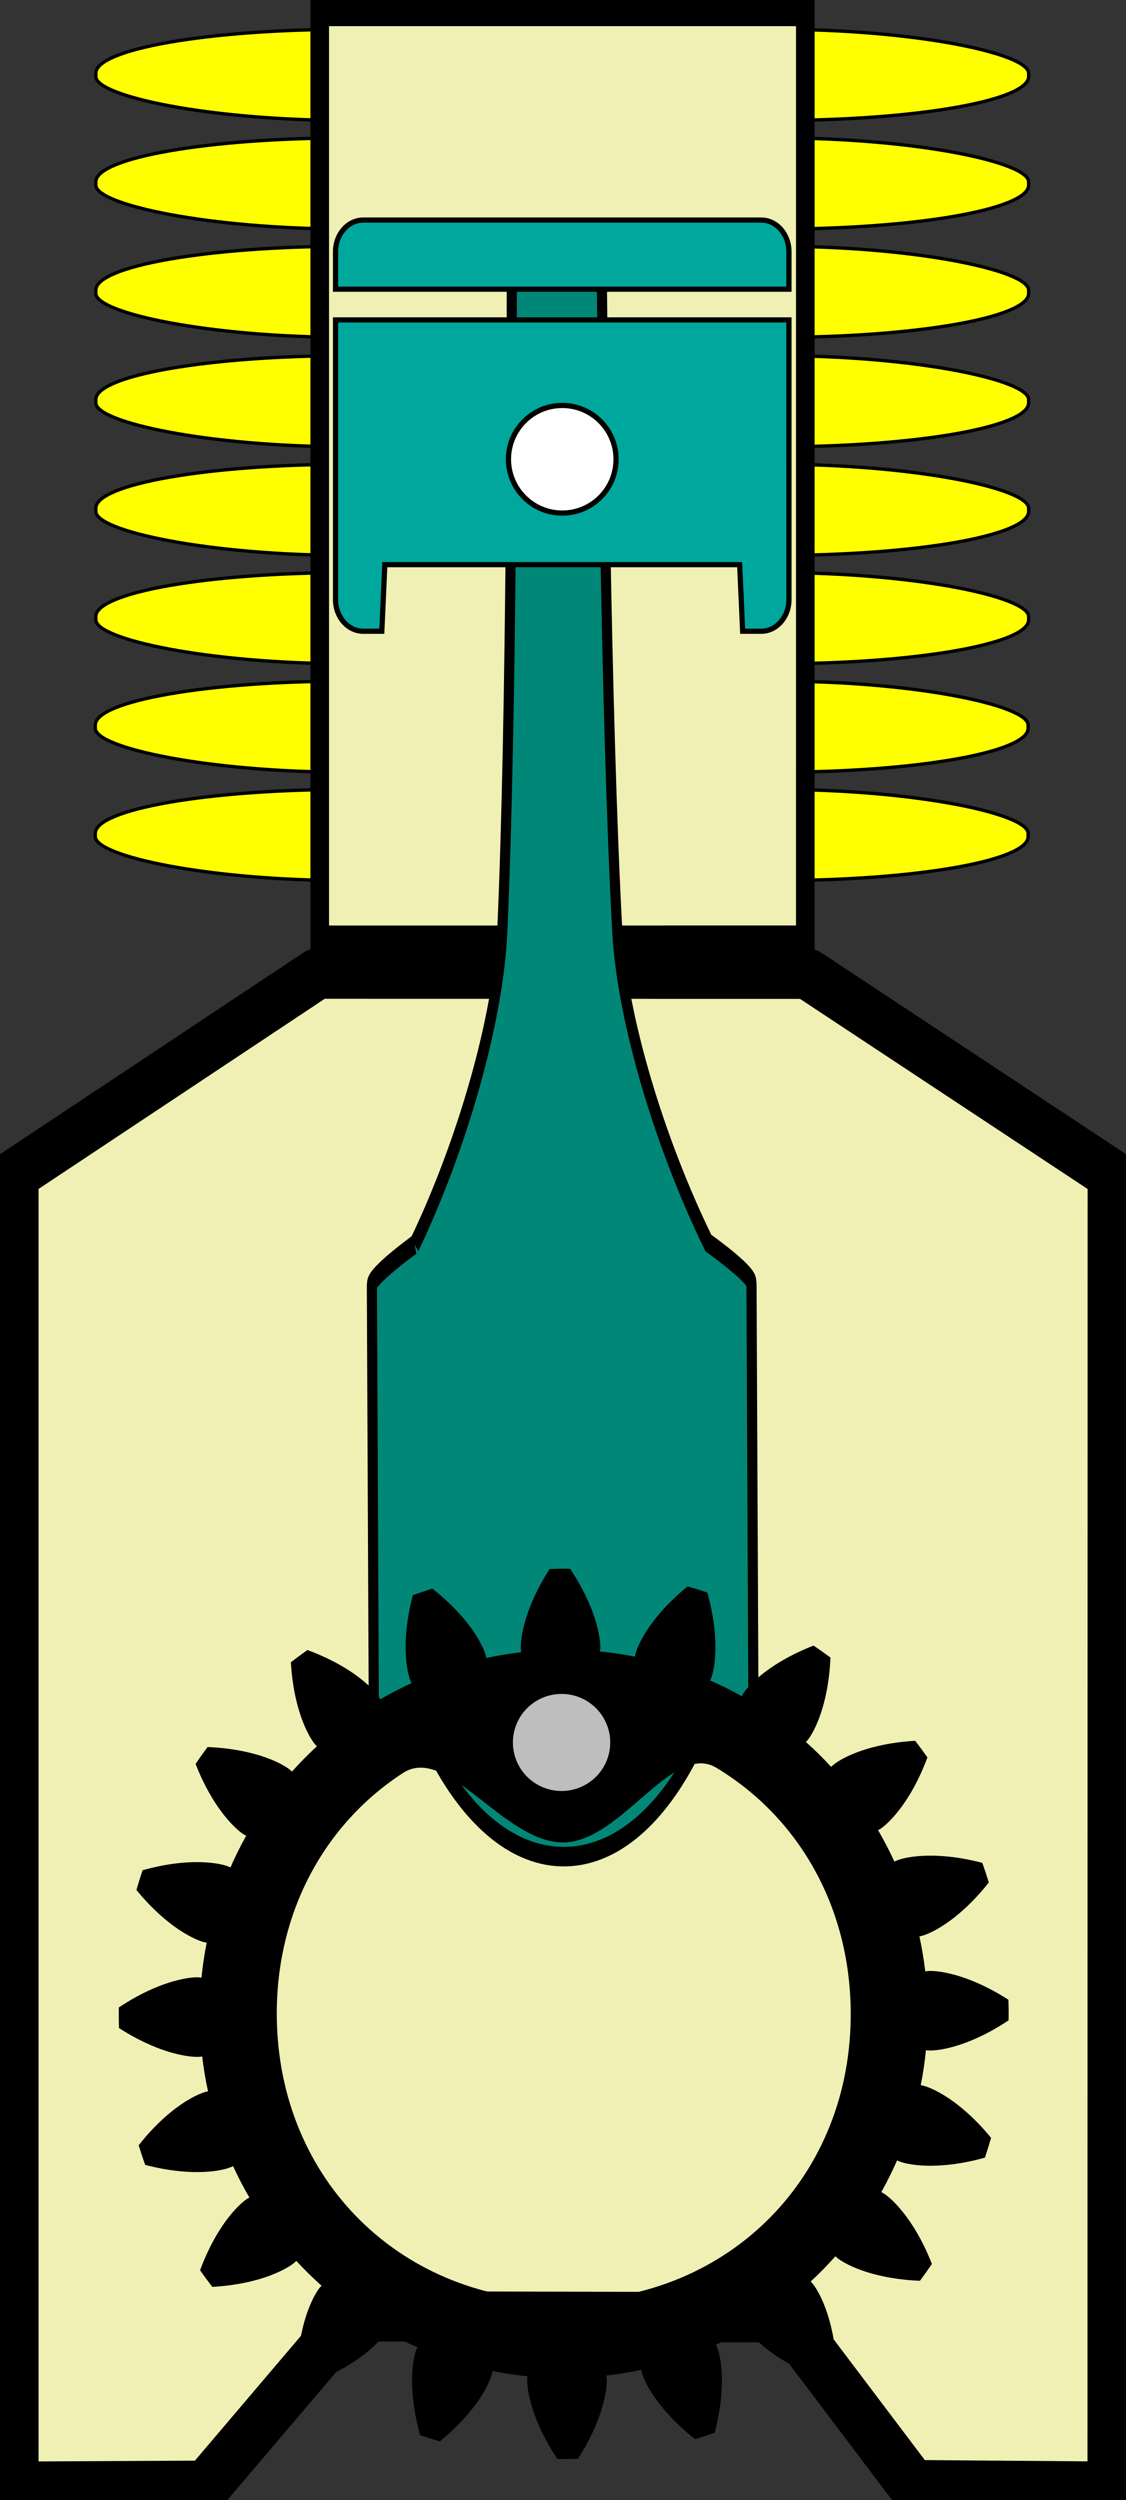
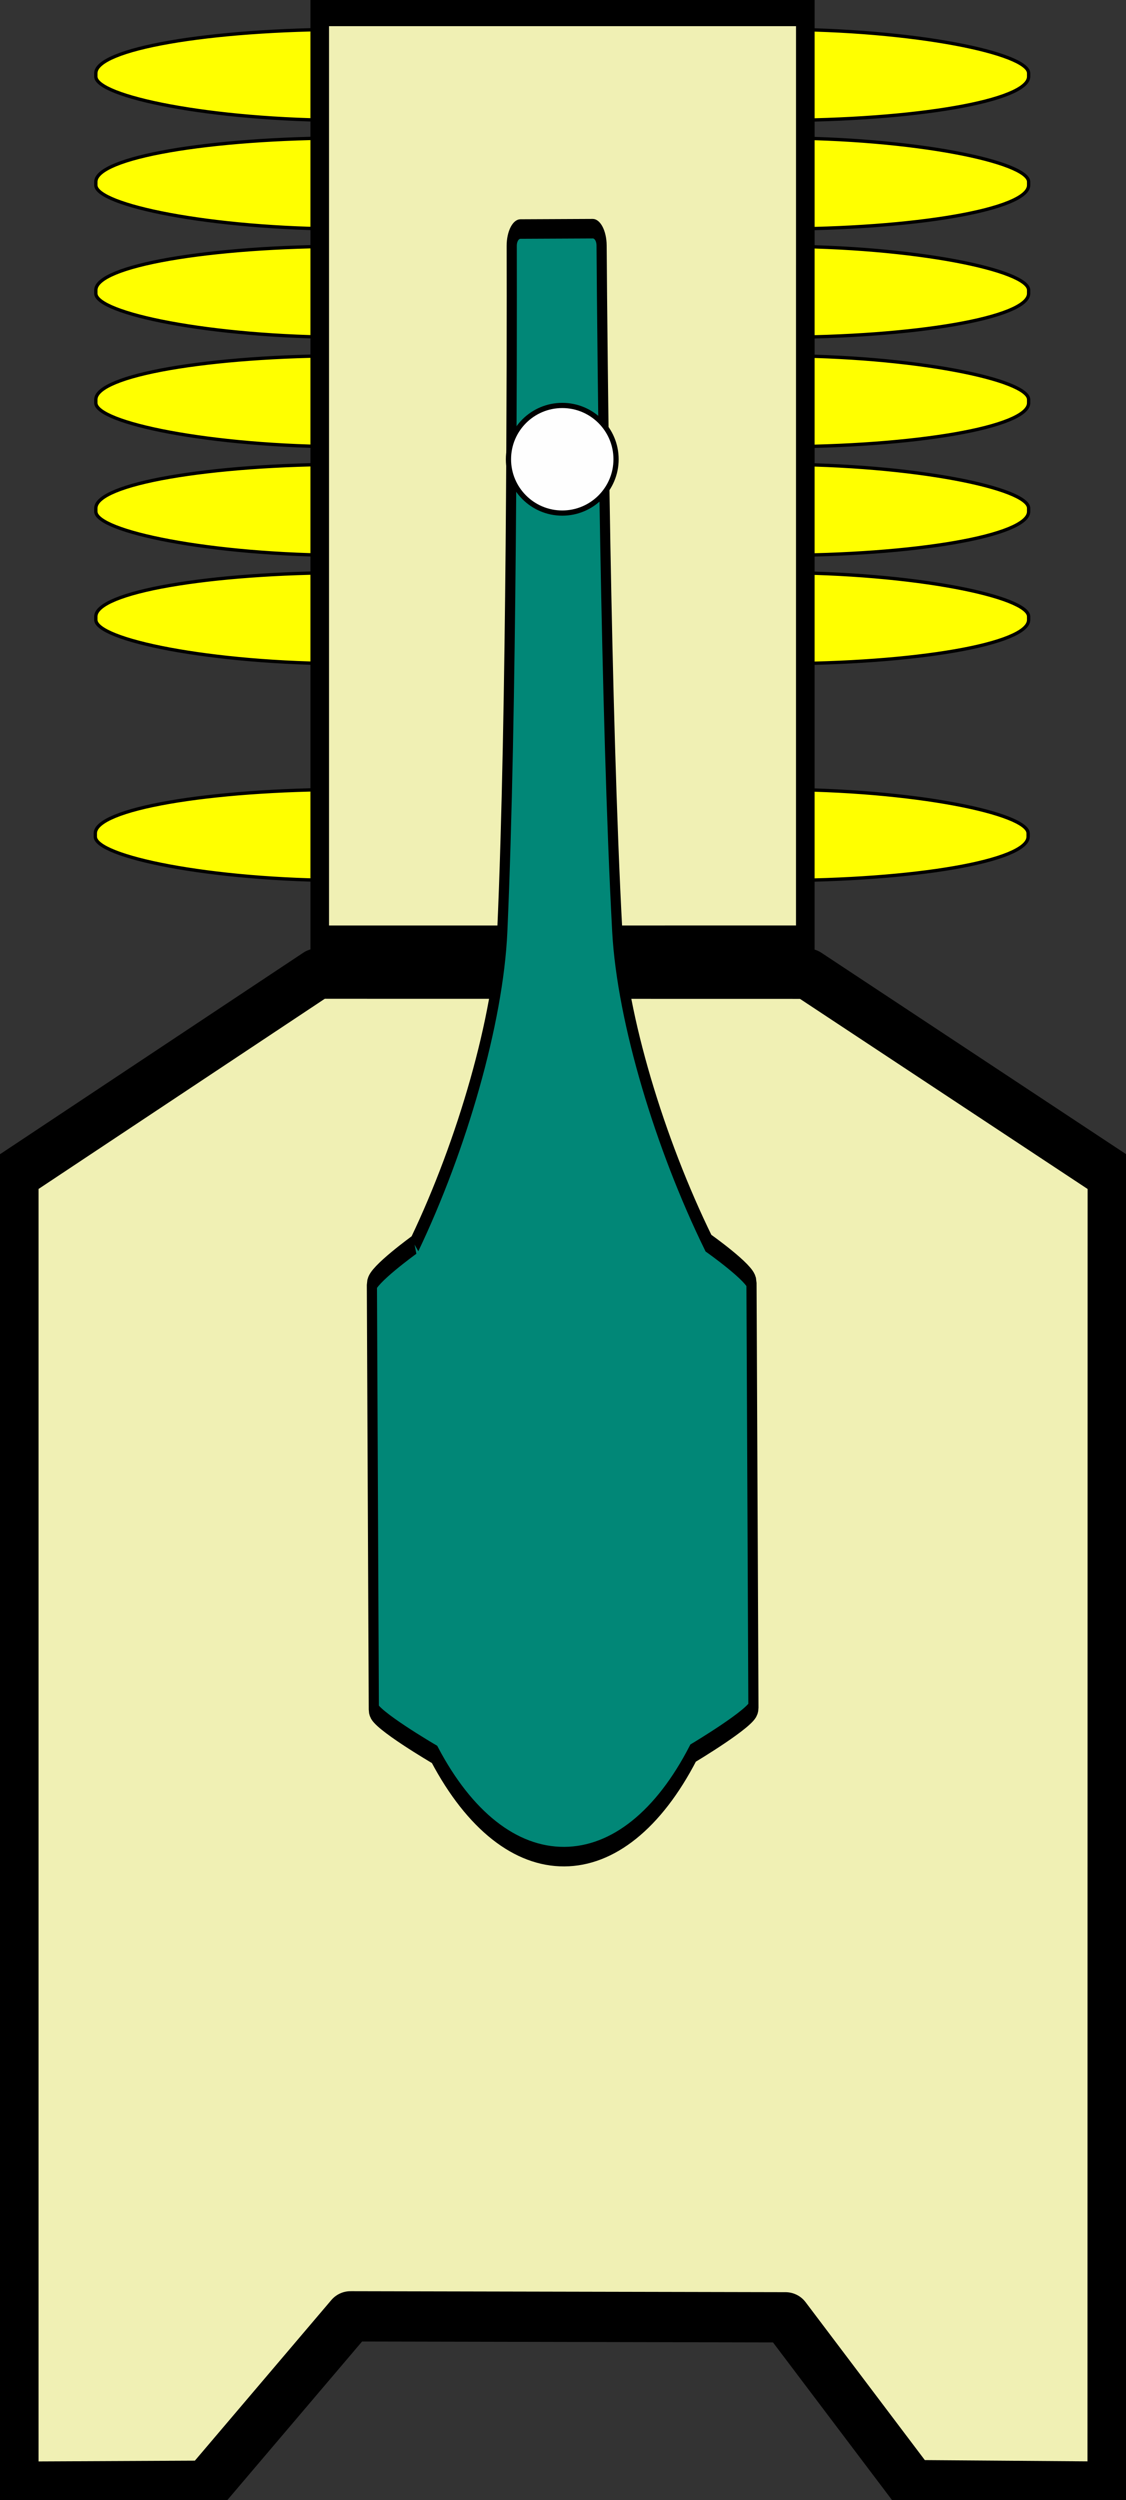
<svg xmlns="http://www.w3.org/2000/svg" xmlns:ns1="http://sodipodi.sourceforge.net/DTD/sodipodi-0.dtd" xmlns:ns2="http://www.inkscape.org/namespaces/inkscape" version="1.1" id="svg1" width="43.272" height="96.034" viewBox="0 -10 43.272 96.034" preserveAspectRatio="none" xml:space="preserve" ns1:docname="Compresseur_INSKAPE_X22H.svg" ns2:version="1.3.2 (091e20ef0f, 2023-11-25)">
  <rect x="0" y="-10" width="43.272" height="96.034" fill="#333333" stroke="none" />
  <ns1:namedview pagecolor="#ffffff" bordercolor="#666666" borderopacity="1" objecttolerance="10" gridtolerance="10" guidetolerance="10" ns2:pageopacity="0" ns2:pageshadow="2" ns2:window-width="1920" ns2:window-height="1056" id="namedview3159" showgrid="false" ns2:zoom="15.366457" ns2:cx="20.499195" ns2:cy="91.465456" ns2:window-x="0" ns2:window-y="0" ns2:window-maximized="1" ns2:current-layer="svg1" ns2:showpageshadow="2" ns2:pagecheckerboard="0" ns2:deskcolor="#d1d1d1" />
  <defs id="defs1" />
  <path id="rect1" style="fill:#f0f0b4;fill-opacity:1;stroke:#000000;stroke-width:1.931;stroke-linejoin:round;stroke-miterlimit:3;stroke-dasharray:none;stroke-opacity:1;paint-order:markers fill stroke" d="m 12.19,27.399 18.844,0.004 11.728,7.749 c 0,0 -0.005,33.569 -0.005,50.366 v 0 l -7.7,-0.06 -4.869,-6.446 -16.719,-0.038 -5.531,6.507 -7.422,0.037 v 0 -50.366 z" ns1:nodetypes="ccccccccccccc" />
  <rect style="display:inline;fill:#ffff00;fill-opacity:1;stroke:#000000;stroke-width:0.128;stroke-linejoin:round;stroke-miterlimit:3;stroke-dasharray:none;stroke-opacity:1;paint-order:markers fill stroke" id="rect5-7-1-9" width="35.847" height="3.499" x="3.663" y="20.324" rx="9.686" ry="1.686" />
-   <rect style="display:inline;fill:#ffff00;fill-opacity:1;stroke:#000000;stroke-width:0.128;stroke-linejoin:round;stroke-miterlimit:3;stroke-dasharray:none;stroke-opacity:1;paint-order:markers fill stroke" id="rect5-2-2-4" width="35.847" height="3.499" x="3.663" y="16.163" rx="9.686" ry="1.686" />
  <rect style="display:inline;fill:#ffff00;fill-opacity:1;stroke:#000000;stroke-width:0.128;stroke-linejoin:round;stroke-miterlimit:3;stroke-dasharray:none;stroke-opacity:1;paint-order:markers fill stroke" id="rect5-7-1" width="35.847" height="3.499" x="3.683" y="11.996" rx="9.686" ry="1.686" />
  <rect style="display:inline;fill:#ffff00;fill-opacity:1;stroke:#000000;stroke-width:0.128;stroke-linejoin:round;stroke-miterlimit:3;stroke-dasharray:none;stroke-opacity:1;paint-order:markers fill stroke" id="rect5-2-2" width="35.847" height="3.499" x="3.683" y="7.835" rx="9.686" ry="1.686" />
  <rect style="display:inline;fill:#ffff00;fill-opacity:1;stroke:#000000;stroke-width:0.128;stroke-linejoin:round;stroke-miterlimit:3;stroke-dasharray:none;stroke-opacity:1;paint-order:markers fill stroke" id="rect5-9" width="35.847" height="3.499" x="3.683" y="3.663" rx="9.686" ry="1.686" />
  <rect style="display:inline;fill:#ffff00;fill-opacity:1;stroke:#000000;stroke-width:0.128;stroke-linejoin:round;stroke-miterlimit:3;stroke-dasharray:none;stroke-opacity:1;paint-order:markers fill stroke" id="rect5-7" width="35.847" height="3.499" x="3.683" y="-0.541" rx="9.686" ry="1.686" />
  <rect style="display:inline;fill:#ffff00;fill-opacity:1;stroke:#000000;stroke-width:0.128;stroke-linejoin:round;stroke-miterlimit:3;stroke-dasharray:none;stroke-opacity:1;paint-order:markers fill stroke" id="rect5-2" width="35.847" height="3.499" x="3.683" y="-4.701" rx="9.686" ry="1.686" />
  <rect style="display:inline;fill:#ffff00;fill-opacity:1;stroke:#000000;stroke-width:0.128;stroke-linejoin:round;stroke-miterlimit:3;stroke-dasharray:none;stroke-opacity:1;paint-order:markers fill stroke" id="rect5" width="35.847" height="3.499" x="3.683" y="-8.873" rx="9.686" ry="1.686" />
  <g id="rect2" style="display:inline;stroke:#000000;stroke-opacity:1" transform="matrix(0.694,0,0,0.978,-11.573,-9.987)">
    <path style="display:inline;fill:#f0f0b4;fill-opacity:1;fill-rule:evenodd;stroke:#000000;stroke-width:1.029;stroke-opacity:1" d="M 34.381,0.5 34.381,36.851 61.269,36.85 61.27,0.5 Z" id="path1-7" />
  </g>
  <g class="bielle" stroke="none" stroke-width="1" fill="none" fill-rule="evenodd" id="g3" transform="matrix(-1,0.005,0.007,1.539,28.689,-2.875)" style="display:inline;stroke:#000000;stroke-opacity:1;stroke-width:0.436;stroke-dasharray:none">
    <path d="M 12.942,21.114 C 11.095,19.13 9.684,16.631 9.516,14.863 9.107,10.555 9.044,3.24 9.034,1.183 9.033,0.997 8.882,0.847 8.696,0.847 H 5.918 c -0.186,0 -0.337,0.15 -0.338,0.336 -0.01,2.057 -0.073,9.373 -0.481,13.68 -0.169,1.768 -1.604,4.267 -3.451,6.251 0,0 -1.647,0.612 -1.647,0.799 v 8.48 c 0,0.187 2.325,0.901 2.325,0.901 1.33,1.325 3.094,2.055 4.969,2.055 1.875,0 3.639,-0.73 4.968,-2.054 0,0 2.326,-0.715 2.326,-0.902 v -8.48 c 0,-0.187 -1.647,-0.799 -1.647,-0.799" id="Fill-1" fill="#018777" style="display:inline;stroke:#000000;stroke-opacity:1;stroke-width:0.39;stroke-dasharray:none" transform="scale(1,1.25)" />
  </g>
  <g class="piston" stroke="none" stroke-width="1" fill="none" fill-rule="evenodd" id="g4" style="display:inline;stroke:#000000;stroke-opacity:1;stroke-width:0.2;stroke-dasharray:none" transform="translate(12.312,-1.547)">
-     <path d="M 16.944,0 H 1.646 c -0.585,0 -1.063,0.545 -1.063,1.211 v 1.444 h 17.424 V 1.211 C 18.007,0.545 17.529,0 16.944,0" id="Fill-3" fill="#00a79d" style="stroke:#000000;stroke-opacity:1;stroke-width:0.2;stroke-dasharray:none" />
-     <path d="m 0.583,3.836 v 10.747 c 0,0.666 0.478,1.211 1.063,1.211 h 0.715 l 0.116,-2.557 h 13.636 l 0.115,2.557 h 0.716 c 0.584,0 1.063,-0.545 1.063,-1.211 V 3.836 Z" id="Fill-6" fill="#00a79d" style="stroke:#000000;stroke-opacity:1;stroke-width:0.2;stroke-dasharray:none" />
    <path d="m 11.363,9.188 c 0,1.142 -0.926,2.067 -2.067,2.067 -1.142,0 -2.068,-0.925 -2.068,-2.067 0,-1.142 0.926,-2.067 2.068,-2.067 1.141,0 2.067,0.925 2.067,2.067" id="Fill-8" fill="#fefefe" style="stroke:#000000;stroke-opacity:1;stroke-width:0.2;stroke-dasharray:none" />
  </g>
  <g class="pignon" stroke="none" stroke-width="1" fill="none" fill-rule="evenodd" id="g2" style="display:inline" transform="translate(3.112,-2.347)">
-     <path id="path1" style="display:inline;fill:#000000;stroke-width:0.079;fill-opacity:1" d="m 18.404,52.606 c -0.132,0.001 -0.264,0.005 -0.396,0.011 -0.6,0.935 -0.884,1.731 -1.009,2.273 -0.125,0.541 -0.094,0.823 -0.094,0.823 l 0.012,0.099 c -0.45,0.053 -0.896,0.126 -1.338,0.222 l -0.023,-0.096 c 0,0 -0.063,-0.278 -0.357,-0.75 -0.294,-0.471 -0.822,-1.131 -1.694,-1.819 -0.253,0.078 -0.504,0.161 -0.752,0.251 -0.282,1.074 -0.305,1.921 -0.256,2.474 0.048,0.553 0.167,0.813 0.167,0.813 l 0.04,0.09 c -0.411,0.189 -0.814,0.398 -1.205,0.626 l -0.048,-0.084 c 0,0 -0.147,-0.246 -0.572,-0.603 -0.425,-0.357 -1.133,-0.823 -2.175,-1.209 -0.216,0.152 -0.429,0.309 -0.638,0.471 0.064,1.109 0.303,1.921 0.521,2.432 0.217,0.511 0.41,0.723 0.41,0.723 l 0.068,0.073 C 8.73,59.734 8.411,60.058 8.109,60.396 l -0.074,-0.065 c 0,0 -0.215,-0.191 -0.73,-0.399 -0.515,-0.208 -1.331,-0.433 -2.441,-0.478 -0.158,0.212 -0.311,0.429 -0.46,0.648 0.404,1.035 0.882,1.733 1.247,2.152 0.364,0.419 0.613,0.562 0.613,0.562 l 0.085,0.046 c -0.221,0.395 -0.423,0.801 -0.605,1.216 l -0.092,-0.039 c 0,0 -0.262,-0.114 -0.816,-0.152 -0.554,-0.039 -1.398,-0.002 -2.468,0.299 -0.085,0.25 -0.164,0.505 -0.237,0.759 0.704,0.859 1.372,1.374 1.848,1.66 0.476,0.286 0.756,0.344 0.756,0.344 l 0.096,0.021 c -0.089,0.444 -0.155,0.893 -0.2,1.344 l -0.098,-0.014 c 0,0 -0.282,-0.027 -0.821,0.109 -0.539,0.134 -1.332,0.432 -2.257,1.048 -0.005,0.264 -0.003,0.528 0.007,0.792 0.935,0.6 1.733,0.884 2.275,1.009 0.541,0.125 0.823,0.094 0.823,0.094 l 0.098,-0.012 c 0.053,0.45 0.127,0.896 0.224,1.338 l -0.096,0.023 c 0,0 -0.278,0.063 -0.75,0.357 -0.471,0.294 -1.131,0.821 -1.819,1.692 0.078,0.253 0.161,0.506 0.251,0.754 1.074,0.282 1.919,0.305 2.473,0.256 0.553,-0.048 0.813,-0.167 0.813,-0.167 l 0.092,-0.04 c 0.189,0.411 0.398,0.814 0.626,1.205 l -0.084,0.048 c 0,0 -0.246,0.147 -0.603,0.572 -0.357,0.425 -0.823,1.133 -1.209,2.175 0.152,0.216 0.309,0.429 0.471,0.638 1.109,-0.064 1.921,-0.303 2.432,-0.521 0.511,-0.217 0.723,-0.41 0.723,-0.41 l 0.073,-0.068 c 0.307,0.333 0.631,0.651 0.969,0.953 l -0.067,0.074 c 0,0 -0.189,0.215 -0.397,0.73 -0.208,0.515 -0.433,1.331 -0.478,2.441 0.212,0.158 0.427,0.311 0.646,0.46 1.035,-0.404 1.734,-0.882 2.154,-1.246 0.419,-0.364 0.562,-0.613 0.562,-0.613 l 0.046,-0.085 c 0.395,0.221 0.801,0.423 1.216,0.605 l -0.038,0.092 c 0,0 -0.114,0.262 -0.152,0.816 -0.039,0.554 -0.002,1.398 0.299,2.468 0.25,0.085 0.503,0.164 0.757,0.238 0.859,-0.704 1.376,-1.372 1.662,-1.848 0.286,-0.476 0.344,-0.756 0.344,-0.756 l 0.021,-0.096 c 0.444,0.089 0.891,0.153 1.342,0.199 l -0.01,0.1 c 0,0 -0.027,0.282 0.109,0.821 0.134,0.539 0.432,1.331 1.048,2.255 0.265,0.005 0.528,0.003 0.792,-0.007 0.6,-0.935 0.884,-1.732 1.009,-2.273 0.125,-0.541 0.094,-0.823 0.094,-0.823 l -0.015,-0.099 c 0.45,-0.053 0.898,-0.126 1.34,-0.222 l 0.023,0.096 c 0,0 0.063,0.279 0.357,0.75 0.294,0.471 0.821,1.131 1.692,1.819 0.253,-0.078 0.506,-0.161 0.754,-0.251 0.282,-1.074 0.305,-1.919 0.256,-2.473 -0.048,-0.553 -0.167,-0.815 -0.167,-0.815 l -0.04,-0.09 c 0.411,-0.19 0.814,-0.398 1.205,-0.626 l 0.048,0.084 c 0,0 0.147,0.246 0.572,0.603 0.425,0.357 1.131,0.823 2.173,1.209 0.216,-0.152 0.431,-0.309 0.64,-0.471 -0.064,-1.109 -0.305,-1.921 -0.522,-2.432 -0.217,-0.511 -0.41,-0.723 -0.41,-0.723 l -0.066,-0.073 c 0.333,-0.307 0.649,-0.631 0.951,-0.969 l 0.076,0.067 c 0,0 0.215,0.189 0.73,0.397 0.515,0.208 1.331,0.433 2.441,0.478 0.158,-0.212 0.311,-0.427 0.46,-0.646 -0.404,-1.035 -0.884,-1.734 -1.248,-2.153 -0.364,-0.419 -0.611,-0.562 -0.611,-0.562 l -0.085,-0.046 c 0.221,-0.395 0.423,-0.801 0.605,-1.216 l 0.09,0.039 c 0,0 0.262,0.114 0.816,0.152 0.554,0.039 1.4,0.002 2.47,-0.299 0.085,-0.25 0.164,-0.505 0.237,-0.759 -0.704,-0.86 -1.372,-1.374 -1.849,-1.66 -0.476,-0.286 -0.756,-0.344 -0.756,-0.344 l -0.098,-0.021 c 0.089,-0.444 0.155,-0.891 0.2,-1.342 l 0.1,0.01 c 0,0 0.282,0.027 0.821,-0.109 0.539,-0.134 1.331,-0.432 2.255,-1.048 0.005,-0.264 0.003,-0.528 -0.007,-0.792 -0.935,-0.6 -1.732,-0.884 -2.273,-1.009 -0.541,-0.125 -0.823,-0.094 -0.823,-0.094 l -0.099,0.012 C 32.392,67.617 32.317,67.171 32.221,66.728 l 0.098,-0.023 c 0,0 0.278,-0.063 0.75,-0.357 0.471,-0.294 1.131,-0.821 1.819,-1.692 -0.078,-0.253 -0.161,-0.506 -0.251,-0.754 -1.074,-0.282 -1.921,-0.305 -2.475,-0.256 -0.553,0.048 -0.813,0.167 -0.813,0.167 l -0.09,0.04 C 31.069,63.441 30.861,63.038 30.633,62.647 l 0.084,-0.048 c 0,0 0.244,-0.147 0.601,-0.572 0.357,-0.425 0.825,-1.133 1.211,-2.175 -0.152,-0.216 -0.309,-0.429 -0.471,-0.638 -1.109,0.064 -1.921,0.303 -2.432,0.521 -0.511,0.217 -0.723,0.412 -0.723,0.412 l -0.075,0.066 C 28.521,59.881 28.198,59.562 27.86,59.261 l 0.065,-0.074 c 0,0 0.189,-0.215 0.397,-0.73 0.208,-0.515 0.435,-1.331 0.48,-2.441 -0.212,-0.158 -0.429,-0.311 -0.648,-0.46 -1.035,0.404 -1.733,0.882 -2.152,1.246 -0.419,0.364 -0.562,0.613 -0.562,0.613 l -0.046,0.085 c -0.395,-0.221 -0.801,-0.423 -1.216,-0.605 l 0.039,-0.09 c 0,0 0.114,-0.264 0.152,-0.818 0.039,-0.554 0.002,-1.398 -0.299,-2.468 -0.25,-0.085 -0.505,-0.164 -0.759,-0.237 -0.859,0.704 -1.374,1.372 -1.66,1.848 -0.286,0.476 -0.344,0.756 -0.344,0.756 l -0.021,0.096 c -0.444,-0.089 -0.893,-0.153 -1.344,-0.199 l 0.014,-0.1 c 0,0 0.027,-0.282 -0.109,-0.821 -0.134,-0.539 -0.432,-1.331 -1.048,-2.255 -0.132,-0.002 -0.264,-0.005 -0.396,-0.004 z m 5.368,7.475 c 0.221,-0.009 0.438,0.044 0.651,0.173 3.117,1.878 5.122,5.277 5.158,9.352 0.055,6.302 -4.63,11.069 -10.932,11.124 -6.302,0.055 -11.069,-4.629 -11.124,-10.931 -0.035,-4.011 1.85,-7.401 4.85,-9.349 1.714,-1.113 3.876,2.688 6.167,2.668 1.949,-0.017 3.685,-2.983 5.23,-3.036 z" />
-     <path id="path2" style="display:inline;fill:#bebebe;fill-rule:evenodd;stroke-width:0.96" d="m 20.339,59.278 a 1.87,1.864 0 0 1 -1.87,1.864 1.87,1.864 0 0 1 -1.87,-1.864 1.87,1.864 0 0 1 1.87,-1.864 1.87,1.864 0 0 1 1.87,1.864 z" />
+     <path id="path2" style="display:inline;fill:#bebebe;fill-rule:evenodd;stroke-width:0.96" d="m 20.339,59.278 z" />
  </g>
  <style id="style1">

   .bielle{
    animation: rotatebielle 2.5s linear infinite;
   }
   @keyframes rotatebielle {
     0% {
      transform-origin: center;
      transform: translate(34%, 8%) rotate(0deg);
     }
     12.5% {
      transform-origin: left;
      transform: translate(14%, 12%) rotate(10.5deg);
     }
     25% {
      transform-origin: left;
      transform: translate(1%, 18%) rotate(16.5deg);
     }
     37.5% {
      transform-origin: left;
      transform: translate(17%, 24%) rotate(8.5deg);
     }
     50% {
      transform-origin: center;
      transform: translate(34%, 30%) rotate(0deg);
     }
     62.5% {
      transform-origin: right;
      transform: translate(54%, 20%) rotate(-10.5deg);
     }
     75% {
      transform-origin: right;
      transform: translate(58%, 12%) rotate(-12.5deg);
     }
     87.5% {
      transform-origin: right;
      transform: translate(51%, 9%) rotate(-10deg);
     }
     100% {
      transform-origin: center;
      transform: translate(34%, 8%) rotate(0deg);
     }
   }

   .piston{
    animation: translatepiston 2.5s linear infinite;
   }
   @keyframes translatepiston {
     0% {
      transform-origin: left;
      transform: translate(28.5%, 0%);
     }
     50% {
      transform-origin: left;
      transform: translate(28.5%, 17%);
     }
     100% {
      transform-origin: left;
      transform: translate(28.5%, 0%);
     }
   }

   .pignon{
    transform-box: fill-box;
    animation: rotatepignon 2.5s linear infinite;
   }
   @keyframes rotatepignon {
     0% {
      transform-origin: center;
      transform:  translate(10%, -40%) rotate(360deg);
     }
     50% {
      transform-origin: center;
      transform:  translate(10%, -40%) rotate(180deg);
     }
     100% {
      transform-origin: center;
      transform:  translate(10%, -40%) rotate(0deg);
     }
   }

</style>
</svg>